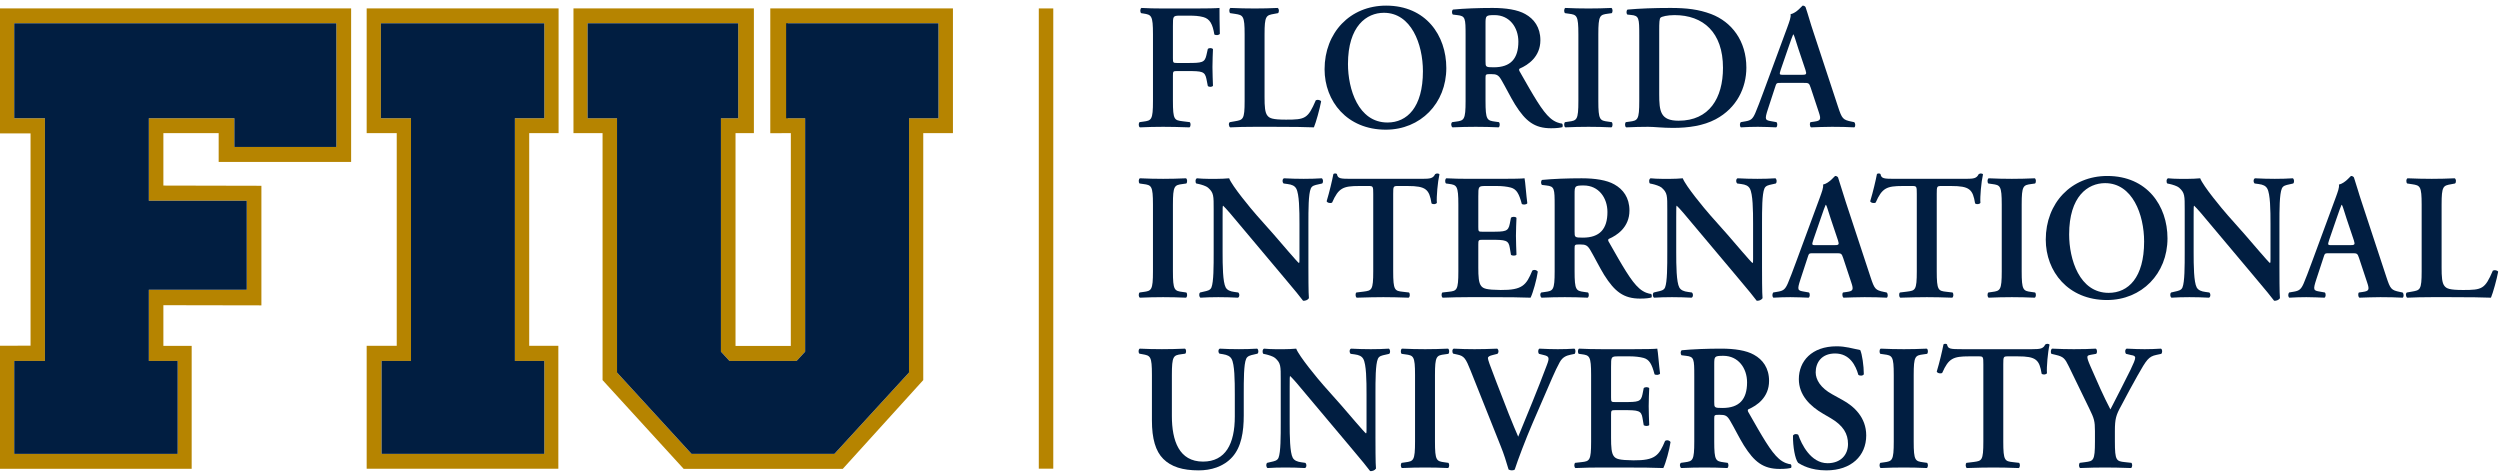
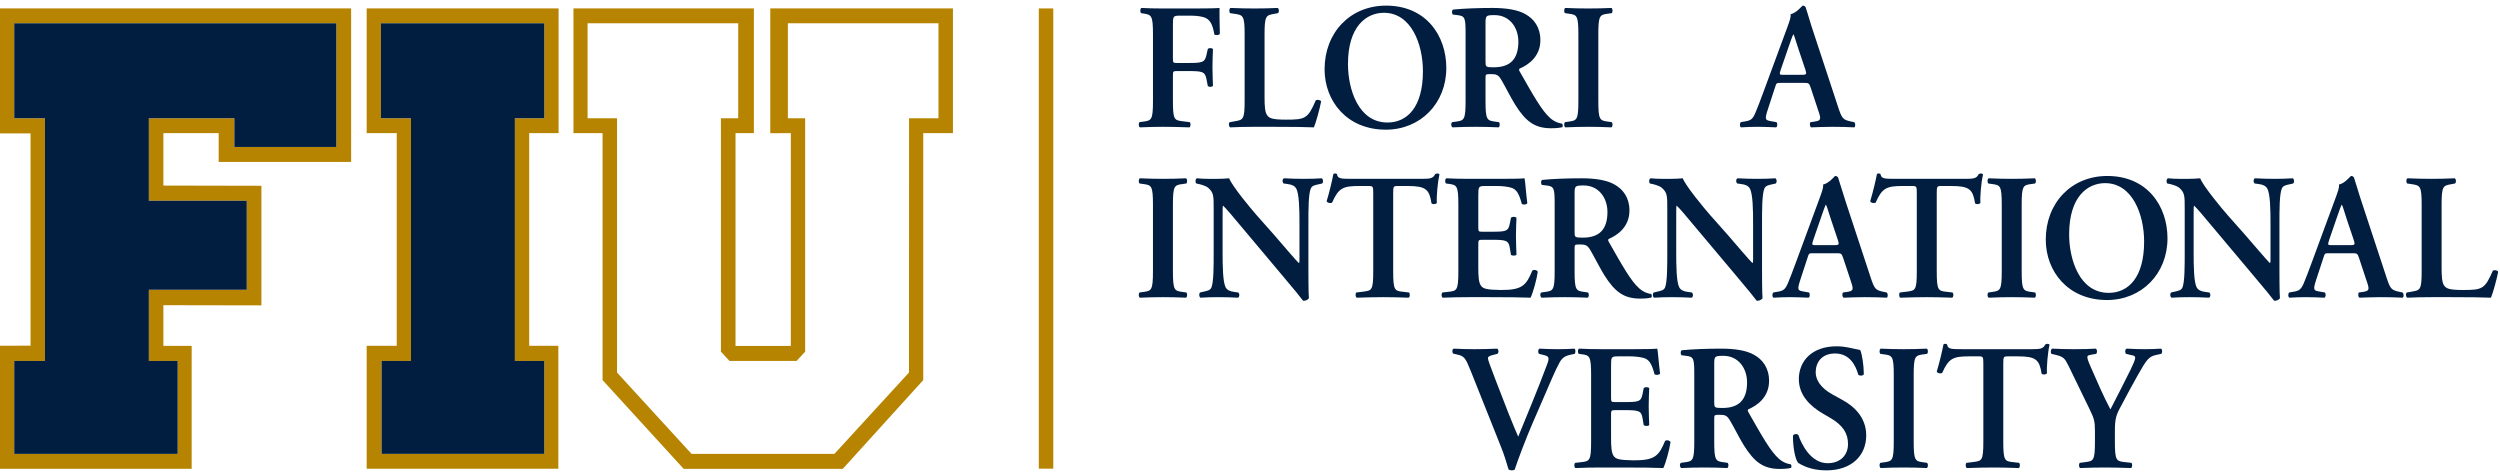
<svg xmlns="http://www.w3.org/2000/svg" width="196px" height="37px" viewBox="0 0 196 37" version="1.1">
  <title>color</title>
  <desc>Created with Sketch.</desc>
  <g id="Pages" stroke="none" stroke-width="1" fill="none" fill-rule="evenodd">
    <g id="Homepage" transform="translate(-1061, -2066)">
      <g id="universities" transform="translate(135, 1854)">
        <g id="schools" transform="translate(0, 116)">
          <g id="logos">
            <g id="fiu" transform="translate(878, 0)">
              <g id="color-4" transform="translate(48, 96)">
                <g id="color">
                  <path d="M60.39,0.66 L60.39,10.443 L62.002,10.438 L61.999,27.121 L57.665,27.121 L57.665,10.44 L59.105,10.44 L59.105,0.66 L44.96,0.66 L44.96,10.438 L47.241,10.438 L47.241,29.799 L53.601,36.76 L66.072,36.76 L72.383,29.799 L72.383,10.438 L74.711,10.438 L74.711,0.66 L60.39,0.66 Z M61.77,1.825 L73.576,1.825 L73.576,9.27 L71.27,9.27 L71.265,29.206 L65.418,35.584 L54.217,35.584 L48.375,29.206 L48.375,9.27 L46.066,9.27 L46.066,1.825 L57.876,1.825 L57.876,9.27 L56.521,9.27 L56.521,27.576 L56.523,27.572 L57.19,28.297 L62.45,28.297 L62.454,28.297 L63.124,27.57 L63.124,9.27 L61.77,9.27 L61.77,1.825 Z M28.747,0.66 L28.747,10.438 L31.104,10.438 L31.104,27.113 L28.747,27.113 L28.747,36.749 L43.774,36.749 L43.774,27.113 L41.49,27.113 L41.49,10.438 L43.793,10.438 L43.793,0.66 L28.747,0.66 Z M29.862,1.825 L42.674,1.825 L42.674,9.27 L40.366,9.27 L40.366,28.297 L42.674,28.297 L42.674,35.584 L29.915,35.584 L29.915,28.297 L32.223,28.297 L32.223,9.27 L29.862,9.27 L29.862,1.825 Z M8.44827586e-05,0.66 L8.44827586e-05,10.461 L2.395,10.458 L2.395,27.099 L8.44827586e-05,27.108 L8.44827586e-05,36.756 L15.027,36.756 L15.027,27.117 L12.809,27.117 L12.809,23.927 L20.494,23.941 L20.494,14.565 L12.809,14.548 L12.809,10.438 L17.144,10.438 L17.144,12.698 L27.528,12.698 L27.528,0.66 L8.44827586e-05,0.66 Z M1.117,1.825 L26.37,1.825 L26.37,11.521 L18.374,11.521 L18.374,9.27 L11.668,9.27 L11.668,15.739 L19.345,15.739 L19.345,22.716 L11.668,22.716 L11.668,28.297 L13.929,28.297 L13.929,35.584 L1.117,35.584 L1.117,28.297 L3.523,28.297 L3.523,9.27 L1.117,9.27 L1.117,1.825 Z" id="Fill-2" fill="#B68400" />
-                   <polygon id="Fill-3" fill="#011E41" points="61.633 9.27 63.124 9.27 63.124 27.57 62.454 28.297 62.45 28.297 57.19 28.297 56.523 27.572 56.521 27.577 56.521 9.27 57.876 9.27 57.876 1.825 46.066 1.825 46.066 9.27 48.375 9.27 48.375 29.206 54.217 35.584 65.418 35.584 71.265 29.206 71.27 9.27 73.576 9.27 73.576 1.825 61.633 1.825" />
                  <polygon id="Fill-4" fill="#011E41" points="42.674 1.825 29.862 1.825 29.862 9.27 32.223 9.27 32.223 28.297 29.915 28.297 29.915 35.583 42.674 35.583 42.674 28.297 40.366 28.297 40.366 9.27 42.674 9.27" />
                  <polygon id="Fill-5" fill="#011E41" points="1.116 9.27 3.523 9.27 3.523 28.297 1.116 28.297 1.116 35.584 13.929 35.584 13.929 28.297 11.668 28.297 11.668 22.716 19.345 22.716 19.345 15.739 11.668 15.739 11.668 9.27 18.374 9.27 18.374 11.521 26.37 11.521 26.37 1.825 1.116 1.825" />
                  <g id="Group-71" transform="translate(81, 0.376)">
                    <path d="M12.708,0.289 C13.571,0.289 14.326,0.275 14.609,0.247 C14.609,0.556 14.609,1.61 14.636,2.271 C14.582,2.384 14.339,2.412 14.205,2.327 C14.071,1.512 13.854,1.105 13.342,0.964 C12.978,0.866 12.641,0.852 12.21,0.852 L11.523,0.852 C10.957,0.852 10.957,0.88 10.957,1.666 L10.957,4.183 C10.957,4.534 10.969,4.562 11.279,4.562 L12.075,4.562 C13.248,4.562 13.45,4.534 13.584,3.944 L13.692,3.466 C13.773,3.368 14.029,3.368 14.097,3.48 C14.084,3.845 14.057,4.366 14.057,4.886 C14.057,5.406 14.084,5.912 14.097,6.347 C14.029,6.46 13.773,6.46 13.692,6.361 L13.584,5.813 C13.463,5.223 13.248,5.195 12.075,5.195 L11.279,5.195 C10.969,5.195 10.957,5.223 10.957,5.574 L10.957,7.542 C10.957,9.032 11.077,9.046 11.712,9.13 L12.277,9.2 C12.372,9.299 12.358,9.552 12.25,9.609 C11.387,9.58 10.781,9.566 10.188,9.566 C9.595,9.566 8.988,9.58 8.368,9.609 C8.26,9.552 8.247,9.299 8.341,9.2 L8.638,9.158 C9.271,9.074 9.393,9.032 9.393,7.542 L9.393,2.313 C9.393,0.823 9.271,0.781 8.638,0.683 L8.463,0.655 C8.368,0.556 8.381,0.303 8.49,0.247 C8.961,0.275 9.568,0.289 10.161,0.289 L12.708,0.289 Z" id="Fill-6" fill="#011E41" />
                    <path d="M18.141,7.247 C18.141,7.95 18.168,8.456 18.371,8.695 C18.533,8.891 18.748,9.004 19.827,9.004 C21.323,9.004 21.539,8.934 22.159,7.486 C22.294,7.415 22.509,7.458 22.577,7.571 C22.469,8.161 22.172,9.229 22.01,9.609 C21.443,9.58 20.285,9.566 18.775,9.566 L17.373,9.566 C16.686,9.566 16.012,9.58 15.446,9.609 C15.337,9.552 15.298,9.271 15.419,9.201 L15.824,9.13 C16.457,9.018 16.579,9.004 16.579,7.542 L16.579,2.313 C16.579,0.851 16.457,0.809 15.824,0.711 L15.446,0.655 C15.352,0.585 15.352,0.303 15.473,0.247 C16.147,0.275 16.753,0.289 17.373,0.289 C17.967,0.289 18.573,0.275 19.166,0.247 C19.287,0.303 19.301,0.585 19.193,0.655 L18.896,0.711 C18.264,0.823 18.141,0.851 18.141,2.313 L18.141,7.247 Z" id="Fill-8" fill="#011E41" />
                    <path d="M24.681,4.646 C24.681,6.586 25.476,9.229 27.781,9.229 C29.317,9.229 30.557,8.034 30.557,5.209 C30.557,3.086 29.641,0.627 27.498,0.627 C26.15,0.627 24.681,1.653 24.681,4.646 M32.391,4.956 C32.391,7.725 30.369,9.791 27.646,9.791 C24.6,9.791 22.847,7.556 22.847,5.054 C22.847,2.187 24.842,0.065 27.673,0.065 C30.787,0.065 32.391,2.398 32.391,4.956" id="Fill-10" fill="#011E41" />
                    <path d="M35.465,4.422 C35.465,4.871 35.465,4.9 36.112,4.9 C37.434,4.9 38.04,4.225 38.04,2.889 C38.04,1.779 37.353,0.809 36.179,0.809 C35.479,0.809 35.465,0.852 35.465,1.498 L35.465,4.422 Z M33.902,2.398 C33.902,1.048 33.889,0.879 33.255,0.809 L32.905,0.767 C32.81,0.669 32.81,0.444 32.918,0.374 C33.767,0.289 34.912,0.247 36.018,0.247 C37.069,0.247 37.986,0.388 38.579,0.725 C39.267,1.105 39.766,1.765 39.766,2.777 C39.766,4.07 38.808,4.717 38.148,4.998 C38.067,5.04 38.094,5.153 38.148,5.237 C39.227,7.135 39.901,8.329 40.533,8.877 C40.912,9.215 41.302,9.299 41.464,9.313 C41.53,9.37 41.53,9.524 41.491,9.594 C41.329,9.636 41.072,9.679 40.601,9.679 C39.307,9.679 38.606,9.13 37.784,7.823 C37.42,7.233 37.042,6.46 36.719,5.912 C36.477,5.49 36.328,5.434 35.884,5.434 C35.479,5.434 35.465,5.448 35.465,5.743 L35.465,7.542 C35.465,9.032 35.587,9.074 36.22,9.159 L36.517,9.2 C36.611,9.299 36.597,9.552 36.49,9.608 C35.897,9.58 35.29,9.566 34.697,9.566 C34.103,9.566 33.497,9.58 32.877,9.608 C32.77,9.552 32.729,9.299 32.851,9.2 L33.147,9.159 C33.781,9.074 33.902,9.032 33.902,7.542 L33.902,2.398 Z" id="Fill-13" fill="#011E41" />
                    <path d="M44.309,7.542 C44.309,9.032 44.43,9.074 45.064,9.158 L45.361,9.201 C45.455,9.299 45.442,9.552 45.334,9.609 C44.74,9.58 44.134,9.566 43.541,9.566 C42.947,9.566 42.314,9.58 41.721,9.609 C41.613,9.552 41.599,9.299 41.695,9.201 L41.991,9.158 C42.624,9.074 42.745,9.032 42.745,7.542 L42.745,2.313 C42.745,0.824 42.624,0.781 41.991,0.697 L41.695,0.655 C41.599,0.556 41.613,0.303 41.721,0.247 C42.314,0.275 42.92,0.289 43.541,0.289 C44.134,0.289 44.74,0.275 45.334,0.247 C45.442,0.303 45.455,0.556 45.361,0.655 L45.064,0.697 C44.43,0.781 44.309,0.824 44.309,2.313 L44.309,7.542 Z" id="Fill-15" fill="#011E41" />
-                     <path d="M49.082,6.994 C49.082,8.357 49.176,9.088 50.604,9.088 C53.004,9.088 54.082,7.317 54.082,4.942 C54.082,2.159 52.533,0.809 50.281,0.809 C49.715,0.809 49.284,0.922 49.19,1.006 C49.095,1.09 49.082,1.385 49.082,2.046 L49.082,6.994 Z M47.518,2.398 C47.518,1.048 47.504,0.852 46.871,0.796 L46.588,0.767 C46.493,0.697 46.493,0.444 46.602,0.374 C47.572,0.289 48.65,0.247 49.97,0.247 C51.252,0.247 52.168,0.36 53.152,0.725 C54.77,1.343 55.915,2.833 55.915,4.928 C55.915,6.488 55.175,8.09 53.503,8.976 C52.545,9.482 51.387,9.651 50.16,9.651 C49.337,9.651 48.703,9.566 48.206,9.566 C47.693,9.566 47.086,9.581 46.493,9.609 C46.385,9.552 46.372,9.299 46.466,9.2 L46.763,9.159 C47.396,9.074 47.518,9.032 47.518,7.542 L47.518,2.398 Z" id="Fill-17" fill="#011E41" />
                    <path d="M60.23,5.49 C60.608,5.49 60.661,5.462 60.554,5.124 L59.988,3.438 C59.745,2.693 59.677,2.426 59.611,2.327 L59.583,2.327 C59.53,2.426 59.409,2.777 59.179,3.438 L58.613,5.082 C58.478,5.49 58.505,5.49 58.829,5.49 L60.23,5.49 Z M58.613,6.123 C58.263,6.123 58.276,6.123 58.154,6.502 L57.602,8.188 C57.333,9.018 57.387,9.046 57.885,9.131 L58.276,9.201 C58.371,9.299 58.356,9.552 58.25,9.609 C57.818,9.58 57.373,9.58 56.82,9.566 C56.375,9.566 55.957,9.58 55.486,9.609 C55.391,9.538 55.378,9.327 55.472,9.201 L55.876,9.131 C56.268,9.06 56.416,8.948 56.617,8.484 C56.78,8.118 56.995,7.528 57.278,6.769 L59.126,1.765 C59.287,1.315 59.422,0.978 59.381,0.739 C59.853,0.641 60.298,0.065 60.325,0.065 C60.433,0.065 60.5,0.107 60.554,0.177 C60.77,0.809 60.944,1.47 61.16,2.102 L63.101,7.992 C63.411,8.934 63.479,9.018 64.166,9.159 L64.369,9.201 C64.477,9.299 64.477,9.538 64.382,9.609 C63.83,9.58 63.331,9.566 62.63,9.566 C62.05,9.566 61.457,9.594 60.985,9.609 C60.878,9.538 60.864,9.285 60.944,9.201 L61.242,9.159 C61.727,9.088 61.794,9.004 61.592,8.413 L60.959,6.502 C60.837,6.123 60.783,6.123 60.406,6.123 L58.613,6.123 Z" id="Fill-19" fill="#011E41" />
                    <path d="M10.957,20.897 C10.957,22.388 11.077,22.429 11.712,22.513 L12.008,22.555 C12.102,22.654 12.089,22.907 11.981,22.963 C11.388,22.936 10.781,22.921 10.188,22.921 C9.595,22.921 8.961,22.936 8.369,22.963 C8.26,22.907 8.247,22.654 8.341,22.555 L8.638,22.513 C9.271,22.429 9.392,22.388 9.392,20.897 L9.392,15.668 C9.392,14.178 9.271,14.136 8.638,14.052 L8.341,14.01 C8.247,13.912 8.26,13.658 8.369,13.602 C8.961,13.63 9.567,13.645 10.188,13.645 C10.781,13.645 11.388,13.63 11.981,13.602 C12.089,13.658 12.102,13.912 12.008,14.01 L11.712,14.052 C11.077,14.136 10.957,14.178 10.957,15.668 L10.957,20.897 Z" id="Fill-22" fill="#011E41" />
                    <path d="M21.579,20.532 C21.579,20.953 21.579,22.683 21.619,23.005 C21.512,23.16 21.323,23.216 21.161,23.202 C20.945,22.907 20.554,22.429 19.583,21.277 L16.43,17.524 C15.567,16.484 15.122,15.963 14.893,15.753 C14.852,15.753 14.852,15.907 14.852,16.652 L14.852,19.393 C14.852,20.448 14.866,21.74 15.095,22.162 C15.216,22.373 15.445,22.472 15.782,22.513 L16.079,22.555 C16.201,22.654 16.186,22.921 16.052,22.963 C15.553,22.936 15.027,22.921 14.515,22.921 C13.949,22.921 13.585,22.936 13.114,22.963 C13.006,22.893 12.979,22.654 13.087,22.555 L13.383,22.486 C13.64,22.429 13.881,22.388 13.976,22.162 C14.152,21.727 14.152,20.504 14.152,19.393 L14.152,16.062 C14.152,14.966 14.165,14.741 13.706,14.333 C13.559,14.207 13.181,14.094 12.992,14.052 L12.79,14.01 C12.696,13.925 12.709,13.645 12.843,13.602 C13.356,13.659 14.098,13.645 14.434,13.645 C14.718,13.645 15.041,13.63 15.365,13.602 C15.594,14.207 17.064,15.978 17.535,16.512 L18.882,18.03 C19.448,18.677 20.702,20.166 20.838,20.25 C20.878,20.209 20.878,20.138 20.878,19.913 L20.878,17.173 C20.878,16.118 20.864,14.825 20.621,14.403 C20.5,14.192 20.285,14.094 19.948,14.052 L19.637,14.01 C19.516,13.911 19.529,13.645 19.665,13.602 C20.191,13.63 20.689,13.645 21.215,13.645 C21.794,13.645 22.145,13.63 22.629,13.602 C22.738,13.672 22.765,13.911 22.657,14.01 L22.347,14.08 C22.091,14.136 21.862,14.178 21.767,14.403 C21.579,14.839 21.579,16.062 21.579,17.173 L21.579,20.532 Z" id="Fill-24" fill="#011E41" />
                    <path d="M26.662,14.825 C26.662,14.235 26.648,14.207 26.298,14.207 L25.543,14.207 C24.303,14.207 23.939,14.361 23.441,15.5 C23.345,15.584 23.063,15.542 23.009,15.402 C23.238,14.642 23.441,13.771 23.535,13.279 C23.562,13.237 23.615,13.222 23.683,13.222 C23.737,13.222 23.791,13.237 23.818,13.279 C23.885,13.63 24.074,13.644 24.991,13.644 L30.49,13.644 C31.15,13.644 31.353,13.602 31.514,13.279 C31.569,13.251 31.622,13.222 31.676,13.222 C31.757,13.222 31.825,13.251 31.852,13.293 C31.717,13.869 31.609,15.078 31.65,15.528 C31.581,15.641 31.353,15.668 31.231,15.57 C31.056,14.474 30.8,14.207 29.358,14.207 L28.589,14.207 C28.238,14.207 28.226,14.235 28.226,14.825 L28.226,20.897 C28.226,22.387 28.347,22.429 28.98,22.499 L29.466,22.555 C29.559,22.654 29.547,22.907 29.438,22.963 C28.657,22.936 28.051,22.921 27.457,22.921 C26.865,22.921 26.231,22.936 25.368,22.963 C25.26,22.907 25.246,22.626 25.341,22.555 L25.907,22.486 C26.541,22.401 26.662,22.387 26.662,20.897 L26.662,14.825 Z" id="Fill-26" fill="#011E41" />
                    <path d="M33.335,15.668 C33.335,14.179 33.214,14.122 32.581,14.038 L32.365,14.009 C32.27,13.911 32.284,13.658 32.392,13.602 C32.904,13.63 33.538,13.644 34.131,13.644 L36.706,13.644 C37.568,13.644 38.35,13.63 38.525,13.602 C38.579,13.841 38.659,14.952 38.741,15.556 C38.687,15.668 38.417,15.697 38.309,15.612 C38.094,14.797 37.892,14.46 37.46,14.333 C37.15,14.249 36.746,14.207 36.382,14.207 L35.479,14.207 C34.899,14.207 34.899,14.235 34.899,15.036 L34.899,17.411 C34.899,17.777 34.912,17.791 35.223,17.791 L35.87,17.791 C37.042,17.791 37.244,17.777 37.366,17.173 L37.46,16.695 C37.568,16.596 37.824,16.596 37.892,16.708 C37.879,17.088 37.85,17.594 37.85,18.114 C37.85,18.649 37.879,19.14 37.892,19.59 C37.824,19.688 37.568,19.688 37.46,19.604 L37.366,19.041 C37.271,18.451 37.042,18.423 35.87,18.423 L35.223,18.423 C34.912,18.423 34.899,18.451 34.899,18.803 L34.899,20.588 C34.899,21.304 34.926,21.811 35.129,22.05 C35.291,22.246 35.519,22.345 36.651,22.359 C38.364,22.373 38.659,21.979 39.132,20.841 C39.253,20.743 39.483,20.785 39.563,20.925 C39.483,21.515 39.186,22.584 38.997,22.963 C38.404,22.936 37.244,22.921 35.667,22.921 L34.131,22.921 C33.538,22.921 32.715,22.936 32.109,22.963 C32.001,22.907 31.988,22.654 32.082,22.555 L32.581,22.499 C33.214,22.429 33.335,22.387 33.335,20.897 L33.335,15.668 Z" id="Fill-28" fill="#011E41" />
                    <path d="M42.448,17.777 C42.448,18.227 42.448,18.255 43.096,18.255 C44.417,18.255 45.023,17.58 45.023,16.244 C45.023,15.134 44.336,14.165 43.164,14.165 C42.462,14.165 42.448,14.207 42.448,14.853 L42.448,17.777 Z M40.885,15.752 C40.885,14.403 40.872,14.235 40.238,14.165 L39.888,14.122 C39.794,14.024 39.794,13.799 39.901,13.729 C40.75,13.644 41.896,13.602 43.002,13.602 C44.053,13.602 44.969,13.743 45.562,14.08 C46.25,14.46 46.749,15.12 46.749,16.132 C46.749,17.425 45.791,18.072 45.132,18.353 C45.05,18.395 45.077,18.508 45.132,18.592 C46.21,20.49 46.884,21.685 47.517,22.233 C47.895,22.57 48.285,22.654 48.447,22.668 C48.515,22.725 48.515,22.879 48.474,22.949 C48.312,22.991 48.056,23.034 47.585,23.034 C46.291,23.034 45.59,22.486 44.767,21.179 C44.404,20.588 44.025,19.815 43.702,19.267 C43.46,18.845 43.311,18.789 42.867,18.789 C42.462,18.789 42.448,18.803 42.448,19.098 L42.448,20.897 C42.448,22.387 42.57,22.429 43.204,22.513 L43.5,22.555 C43.594,22.654 43.581,22.907 43.473,22.963 C42.88,22.935 42.274,22.921 41.68,22.921 C41.088,22.921 40.481,22.935 39.861,22.963 C39.753,22.907 39.712,22.654 39.834,22.555 L40.13,22.513 C40.764,22.429 40.885,22.387 40.885,20.897 L40.885,15.752 Z" id="Fill-30" fill="#011E41" />
                    <path d="M57.143,20.532 C57.143,20.953 57.143,22.683 57.184,23.005 C57.075,23.16 56.887,23.216 56.725,23.202 C56.509,22.907 56.118,22.429 55.148,21.277 L51.993,17.524 C51.131,16.484 50.686,15.963 50.457,15.753 C50.416,15.753 50.416,15.907 50.416,16.652 L50.416,19.393 C50.416,20.448 50.43,21.74 50.658,22.162 C50.78,22.373 51.009,22.472 51.347,22.513 L51.643,22.555 C51.765,22.654 51.751,22.921 51.616,22.963 C51.118,22.936 50.591,22.921 50.08,22.921 C49.513,22.921 49.149,22.936 48.677,22.963 C48.57,22.893 48.543,22.654 48.651,22.555 L48.947,22.486 C49.203,22.429 49.446,22.388 49.54,22.162 C49.715,21.727 49.715,20.504 49.715,19.393 L49.715,16.062 C49.715,14.966 49.729,14.741 49.271,14.333 C49.122,14.207 48.745,14.094 48.556,14.052 L48.354,14.01 C48.26,13.925 48.273,13.645 48.408,13.602 C48.921,13.659 49.662,13.645 49.998,13.645 C50.282,13.645 50.605,13.63 50.929,13.602 C51.158,14.207 52.627,15.978 53.099,16.512 L54.447,18.03 C55.013,18.677 56.267,20.166 56.401,20.25 C56.442,20.209 56.442,20.138 56.442,19.913 L56.442,17.173 C56.442,16.118 56.428,14.825 56.185,14.403 C56.065,14.192 55.849,14.094 55.512,14.052 L55.202,14.01 C55.08,13.911 55.094,13.645 55.228,13.602 C55.754,13.63 56.253,13.645 56.778,13.645 C57.358,13.645 57.709,13.63 58.194,13.602 C58.302,13.672 58.329,13.911 58.221,14.01 L57.911,14.08 C57.655,14.136 57.426,14.178 57.331,14.403 C57.143,14.839 57.143,16.062 57.143,17.173 L57.143,20.532 Z" id="Fill-32" fill="#011E41" />
                    <path d="M62.779,18.845 C63.157,18.845 63.21,18.817 63.102,18.479 L62.536,16.793 C62.294,16.048 62.225,15.781 62.158,15.683 L62.132,15.683 C62.078,15.781 61.956,16.132 61.728,16.793 L61.161,18.438 C61.027,18.845 61.053,18.845 61.377,18.845 L62.779,18.845 Z M61.161,19.478 C60.811,19.478 60.824,19.478 60.703,19.857 L60.15,21.544 C59.881,22.373 59.935,22.401 60.433,22.486 L60.824,22.555 C60.918,22.654 60.904,22.907 60.797,22.963 C60.365,22.935 59.92,22.935 59.368,22.921 C58.923,22.921 58.506,22.935 58.034,22.963 C57.94,22.893 57.926,22.683 58.019,22.555 L58.425,22.486 C58.815,22.415 58.964,22.303 59.166,21.84 C59.328,21.474 59.544,20.883 59.827,20.124 L61.673,15.12 C61.835,14.67 61.969,14.333 61.929,14.094 C62.4,13.996 62.846,13.419 62.873,13.419 C62.981,13.419 63.049,13.462 63.102,13.532 C63.317,14.165 63.493,14.825 63.708,15.457 L65.649,21.347 C65.96,22.288 66.026,22.373 66.715,22.513 L66.916,22.555 C67.025,22.654 67.025,22.893 66.93,22.963 C66.378,22.935 65.878,22.921 65.178,22.921 C64.599,22.921 64.005,22.949 63.534,22.963 C63.425,22.893 63.412,22.64 63.493,22.555 L63.79,22.513 C64.274,22.443 64.342,22.359 64.14,21.769 L63.507,19.857 C63.385,19.478 63.332,19.478 62.954,19.478 L61.161,19.478 Z" id="Fill-34" fill="#011E41" />
                    <path d="M69.277,14.825 C69.277,14.235 69.264,14.207 68.914,14.207 L68.158,14.207 C66.919,14.207 66.554,14.361 66.056,15.5 C65.96,15.584 65.677,15.542 65.624,15.402 C65.853,14.642 66.056,13.771 66.15,13.279 C66.177,13.237 66.231,13.222 66.298,13.222 C66.352,13.222 66.406,13.237 66.433,13.279 C66.501,13.63 66.689,13.644 67.606,13.644 L73.105,13.644 C73.766,13.644 73.967,13.602 74.129,13.279 C74.184,13.251 74.237,13.222 74.291,13.222 C74.372,13.222 74.44,13.251 74.467,13.293 C74.332,13.869 74.224,15.078 74.265,15.528 C74.196,15.641 73.967,15.668 73.847,15.57 C73.671,14.474 73.416,14.207 71.973,14.207 L71.204,14.207 C70.854,14.207 70.841,14.235 70.841,14.825 L70.841,20.897 C70.841,22.387 70.962,22.429 71.596,22.499 L72.081,22.555 C72.176,22.654 72.162,22.907 72.054,22.963 C71.273,22.936 70.666,22.921 70.073,22.921 C69.479,22.921 68.845,22.936 67.983,22.963 C67.876,22.907 67.861,22.626 67.957,22.555 L68.523,22.486 C69.156,22.401 69.277,22.387 69.277,20.897 L69.277,14.825 Z" id="Fill-36" fill="#011E41" />
                    <path d="M77.5,20.897 C77.5,22.388 77.622,22.429 78.255,22.513 L78.551,22.555 C78.646,22.654 78.633,22.907 78.525,22.963 C77.932,22.936 77.326,22.921 76.732,22.921 C76.139,22.921 75.505,22.936 74.912,22.963 C74.804,22.907 74.791,22.654 74.885,22.555 L75.182,22.513 C75.816,22.429 75.937,22.388 75.937,20.897 L75.937,15.668 C75.937,14.178 75.816,14.136 75.182,14.052 L74.885,14.01 C74.791,13.912 74.804,13.658 74.912,13.602 C75.505,13.63 76.112,13.645 76.732,13.645 C77.326,13.645 77.932,13.63 78.525,13.602 C78.633,13.658 78.646,13.912 78.551,14.01 L78.255,14.052 C77.622,14.136 77.5,14.178 77.5,15.668 L77.5,20.897 Z" id="Fill-38" fill="#011E41" />
                    <path d="M81.221,18.001 C81.221,19.941 82.017,22.584 84.321,22.584 C85.858,22.584 87.099,21.39 87.099,18.564 C87.099,16.441 86.181,13.982 84.038,13.982 C82.691,13.982 81.221,15.008 81.221,18.001 M88.931,18.311 C88.931,21.08 86.909,23.146 84.187,23.146 C81.141,23.146 79.388,20.911 79.388,18.409 C79.388,15.542 81.383,13.42 84.214,13.42 C87.327,13.42 88.931,15.753 88.931,18.311" id="Fill-40" fill="#011E41" />
                    <path d="M97.708,20.532 C97.708,20.953 97.708,22.683 97.748,23.005 C97.64,23.16 97.452,23.216 97.291,23.202 C97.074,22.907 96.683,22.429 95.712,21.277 L92.559,17.524 C91.697,16.484 91.251,15.963 91.022,15.753 C90.981,15.753 90.981,15.907 90.981,16.652 L90.981,19.393 C90.981,20.448 90.995,21.74 91.223,22.162 C91.345,22.373 91.575,22.472 91.912,22.513 L92.208,22.555 C92.33,22.654 92.316,22.921 92.181,22.963 C91.682,22.936 91.157,22.921 90.645,22.921 C90.078,22.921 89.715,22.936 89.243,22.963 C89.135,22.893 89.109,22.654 89.216,22.555 L89.513,22.486 C89.769,22.429 90.011,22.388 90.105,22.162 C90.281,21.727 90.281,20.504 90.281,19.393 L90.281,16.062 C90.281,14.966 90.294,14.741 89.836,14.333 C89.688,14.207 89.31,14.094 89.121,14.052 L88.918,14.01 C88.825,13.925 88.838,13.645 88.973,13.602 C89.486,13.659 90.226,13.645 90.564,13.645 C90.847,13.645 91.17,13.63 91.494,13.602 C91.723,14.207 93.193,15.978 93.665,16.512 L95.012,18.03 C95.578,18.677 96.832,20.166 96.967,20.25 C97.007,20.209 97.007,20.138 97.007,19.913 L97.007,17.173 C97.007,16.118 96.994,14.825 96.75,14.403 C96.629,14.192 96.414,14.094 96.077,14.052 L95.766,14.01 C95.645,13.911 95.659,13.645 95.794,13.602 C96.319,13.63 96.819,13.645 97.344,13.645 C97.924,13.645 98.274,13.63 98.76,13.602 C98.868,13.672 98.894,13.911 98.786,14.01 L98.476,14.08 C98.22,14.136 97.991,14.178 97.897,14.403 C97.708,14.839 97.708,16.062 97.708,17.173 L97.708,20.532 Z" id="Fill-42" fill="#011E41" />
                    <path d="M103.222,18.845 C103.6,18.845 103.654,18.817 103.547,18.479 L102.98,16.793 C102.738,16.048 102.67,15.781 102.603,15.683 L102.576,15.683 C102.522,15.781 102.401,16.132 102.171,16.793 L101.605,18.438 C101.471,18.845 101.497,18.845 101.822,18.845 L103.222,18.845 Z M101.605,19.478 C101.255,19.478 101.268,19.478 101.147,19.857 L100.593,21.544 C100.325,22.373 100.379,22.401 100.878,22.486 L101.268,22.555 C101.363,22.654 101.349,22.907 101.242,22.963 C100.81,22.935 100.365,22.935 99.813,22.921 C99.368,22.921 98.95,22.935 98.479,22.963 C98.384,22.893 98.37,22.683 98.464,22.555 L98.868,22.486 C99.26,22.415 99.408,22.303 99.61,21.84 C99.772,21.474 99.987,20.883 100.271,20.124 L102.117,15.12 C102.28,14.67 102.414,14.333 102.373,14.094 C102.845,13.996 103.29,13.419 103.317,13.419 C103.425,13.419 103.492,13.462 103.547,13.532 C103.761,14.165 103.937,14.825 104.153,15.457 L106.093,21.347 C106.404,22.288 106.471,22.373 107.158,22.513 L107.361,22.555 C107.469,22.654 107.469,22.893 107.375,22.963 C106.822,22.935 106.323,22.921 105.622,22.921 C105.043,22.921 104.449,22.949 103.977,22.963 C103.87,22.893 103.856,22.64 103.937,22.555 L104.234,22.513 C104.719,22.443 104.787,22.359 104.584,21.769 L103.95,19.857 C103.829,19.478 103.776,19.478 103.398,19.478 L101.605,19.478 Z" id="Fill-44" fill="#011E41" />
                    <path d="M110.422,20.602 C110.422,21.304 110.448,21.811 110.651,22.05 C110.813,22.246 111.029,22.359 112.107,22.359 C113.604,22.359 113.819,22.288 114.439,20.841 C114.574,20.771 114.789,20.813 114.857,20.925 C114.749,21.515 114.452,22.584 114.291,22.963 C113.724,22.936 112.565,22.921 111.056,22.921 L109.654,22.921 C108.966,22.921 108.292,22.936 107.726,22.963 C107.618,22.907 107.578,22.626 107.699,22.555 L108.103,22.485 C108.737,22.373 108.858,22.359 108.858,20.897 L108.858,15.668 C108.858,14.207 108.737,14.164 108.103,14.066 L107.726,14.01 C107.631,13.94 107.631,13.658 107.753,13.602 C108.426,13.63 109.034,13.645 109.654,13.645 C110.247,13.645 110.853,13.63 111.446,13.602 C111.568,13.658 111.581,13.94 111.473,14.01 L111.177,14.066 C110.544,14.178 110.422,14.207 110.422,15.668 L110.422,20.602 Z" id="Fill-46" fill="#011E41" />
-                     <path d="M9.311,29.024 C9.311,27.533 9.191,27.506 8.557,27.393 L8.328,27.351 C8.233,27.253 8.247,27.014 8.355,26.958 C8.894,26.985 9.501,26.999 10.094,26.999 C10.7,26.999 11.306,26.985 11.9,26.958 C12.008,27.014 12.021,27.253 11.927,27.351 L11.63,27.393 C10.996,27.477 10.875,27.533 10.875,29.024 L10.875,32.242 C10.875,34.181 11.441,35.813 13.315,35.813 C15.081,35.813 15.809,34.421 15.809,32.284 L15.809,30.528 C15.809,29.474 15.795,28.165 15.553,27.758 C15.432,27.547 15.216,27.45 14.879,27.393 L14.609,27.351 C14.488,27.253 14.501,26.999 14.636,26.958 C15.095,26.985 15.607,26.999 16.133,26.999 C16.698,26.999 17.063,26.985 17.562,26.958 C17.669,27.027 17.696,27.253 17.588,27.351 L17.292,27.421 C17.036,27.477 16.793,27.533 16.698,27.758 C16.51,28.18 16.51,29.418 16.51,30.528 L16.51,32.2 C16.51,33.479 16.321,34.66 15.62,35.447 C14.919,36.234 13.908,36.501 12.978,36.501 C11.712,36.501 10.822,36.22 10.201,35.602 C9.595,34.998 9.311,34.013 9.311,32.594 L9.311,29.024 Z" id="Fill-49" fill="#011E41" />
-                     <path d="M26.836,33.886 C26.836,34.309 26.836,36.037 26.877,36.361 C26.769,36.516 26.58,36.572 26.418,36.557 C26.203,36.263 25.812,35.784 24.841,34.631 L21.687,30.879 C20.825,29.839 20.38,29.319 20.15,29.107 C20.111,29.107 20.111,29.262 20.111,30.007 L20.111,32.748 C20.111,33.804 20.123,35.095 20.353,35.517 C20.474,35.728 20.703,35.826 21.04,35.869 L21.336,35.911 C21.458,36.009 21.445,36.276 21.31,36.318 C20.811,36.29 20.286,36.276 19.773,36.276 C19.207,36.276 18.843,36.29 18.371,36.318 C18.264,36.248 18.236,36.009 18.344,35.911 L18.641,35.841 C18.897,35.784 19.14,35.743 19.234,35.517 C19.41,35.082 19.41,33.859 19.41,32.748 L19.41,29.417 C19.41,28.32 19.423,28.096 18.965,27.688 C18.816,27.562 18.438,27.45 18.25,27.407 L18.048,27.365 C17.953,27.28 17.967,27 18.102,26.958 C18.614,27.013 19.355,27 19.693,27 C19.976,27 20.298,26.985 20.622,26.958 C20.852,27.562 22.32,29.333 22.793,29.867 L24.141,31.384 C24.707,32.032 25.96,33.521 26.095,33.606 C26.136,33.563 26.136,33.493 26.136,33.268 L26.136,30.528 C26.136,29.473 26.122,28.18 25.879,27.758 C25.758,27.547 25.542,27.45 25.205,27.407 L24.895,27.365 C24.774,27.266 24.787,27 24.922,26.958 C25.448,26.985 25.947,27 26.473,27 C27.052,27 27.402,26.985 27.888,26.958 C27.996,27.027 28.023,27.266 27.915,27.365 L27.604,27.436 C27.349,27.492 27.119,27.533 27.025,27.758 C26.836,28.194 26.836,29.417 26.836,30.528 L26.836,33.886 Z" id="Fill-51" fill="#011E41" />
-                     <path d="M31.502,34.252 C31.502,35.743 31.623,35.784 32.257,35.869 L32.553,35.911 C32.648,36.009 32.634,36.262 32.527,36.318 C31.933,36.29 31.327,36.276 30.733,36.276 C30.14,36.276 29.506,36.29 28.914,36.318 C28.806,36.262 28.793,36.009 28.887,35.911 L29.184,35.869 C29.817,35.784 29.939,35.743 29.939,34.252 L29.939,29.024 C29.939,27.533 29.817,27.492 29.184,27.407 L28.887,27.365 C28.793,27.266 28.806,27.013 28.914,26.957 C29.506,26.985 30.113,27 30.733,27 C31.327,27 31.933,26.985 32.527,26.957 C32.634,27.013 32.648,27.266 32.553,27.365 L32.257,27.407 C31.623,27.492 31.502,27.533 31.502,29.024 L31.502,34.252 Z" id="Fill-53" fill="#011E41" />
                    <path d="M39.159,32.79 C38.606,34.069 37.986,35.714 37.757,36.431 C37.73,36.473 37.622,36.501 37.528,36.501 C37.434,36.501 37.338,36.473 37.272,36.431 C37.109,35.868 36.894,35.179 36.651,34.589 L34.292,28.672 C33.915,27.73 33.794,27.533 33.255,27.421 L32.931,27.35 C32.837,27.253 32.837,27 32.972,26.958 C33.497,26.985 34.077,27 34.602,27 C35.209,27 35.667,26.985 36.382,26.958 C36.503,27.042 36.517,27.266 36.396,27.365 L36.059,27.45 C35.762,27.52 35.654,27.59 35.654,27.702 C35.654,27.829 35.762,28.138 36.314,29.572 L37.285,32.074 C37.528,32.706 37.892,33.535 38.027,33.859 C38.754,32.087 39.563,30.147 40.277,28.236 C40.493,27.674 40.453,27.561 40.048,27.463 L39.657,27.365 C39.563,27.253 39.576,27.027 39.685,26.958 C40.237,26.985 40.695,27 41.127,27 C41.612,27 42.057,26.985 42.434,26.958 C42.543,27.027 42.529,27.253 42.461,27.365 L42.124,27.436 C41.815,27.505 41.518,27.604 41.288,28.011 C40.911,28.686 40.534,29.628 39.914,31.047 L39.159,32.79 Z" id="Fill-55" fill="#011E41" />
                    <path d="M43.743,29.024 C43.743,27.533 43.622,27.477 42.988,27.393 L42.773,27.365 C42.678,27.266 42.692,27.014 42.8,26.958 C43.312,26.985 43.945,26.999 44.539,26.999 L47.113,26.999 C47.975,26.999 48.757,26.985 48.932,26.958 C48.987,27.197 49.067,28.306 49.148,28.911 C49.095,29.024 48.825,29.051 48.716,28.967 C48.502,28.152 48.299,27.814 47.868,27.688 C47.558,27.603 47.153,27.562 46.79,27.562 L45.886,27.562 C45.307,27.562 45.307,27.59 45.307,28.391 L45.307,30.766 C45.307,31.132 45.32,31.146 45.631,31.146 L46.277,31.146 C47.449,31.146 47.652,31.132 47.773,30.528 L47.868,30.05 C47.975,29.951 48.232,29.951 48.299,30.064 C48.285,30.444 48.258,30.949 48.258,31.469 C48.258,32.003 48.285,32.495 48.299,32.945 C48.232,33.043 47.975,33.043 47.868,32.96 L47.773,32.397 C47.678,31.806 47.449,31.779 46.277,31.779 L45.631,31.779 C45.32,31.779 45.307,31.806 45.307,32.158 L45.307,33.943 C45.307,34.66 45.334,35.165 45.536,35.405 C45.697,35.602 45.927,35.7 47.06,35.714 C48.77,35.728 49.067,35.334 49.54,34.196 C49.661,34.098 49.889,34.14 49.97,34.281 C49.889,34.87 49.593,35.939 49.404,36.319 C48.811,36.29 47.652,36.276 46.075,36.276 L44.539,36.276 C43.945,36.276 43.122,36.29 42.516,36.319 C42.409,36.263 42.396,36.009 42.49,35.911 L42.988,35.855 C43.622,35.784 43.743,35.743 43.743,34.252 L43.743,29.024 Z" id="Fill-57" fill="#011E41" />
                    <path d="M53.396,31.132 C53.396,31.581 53.396,31.609 54.042,31.609 C55.363,31.609 55.97,30.936 55.97,29.6 C55.97,28.49 55.283,27.52 54.11,27.52 C53.409,27.52 53.396,27.562 53.396,28.208 L53.396,31.132 Z M51.831,29.107 C51.831,27.758 51.819,27.59 51.186,27.52 L50.834,27.477 C50.74,27.379 50.74,27.155 50.848,27.084 C51.697,27 52.842,26.957 53.949,26.957 C55,26.957 55.916,27.098 56.509,27.436 C57.197,27.814 57.695,28.475 57.695,29.487 C57.695,30.781 56.739,31.427 56.078,31.708 C55.997,31.75 56.024,31.863 56.078,31.948 C57.156,33.844 57.83,35.039 58.464,35.587 C58.841,35.925 59.231,36.009 59.394,36.023 C59.461,36.079 59.461,36.234 59.421,36.305 C59.259,36.347 59.003,36.388 58.531,36.388 C57.237,36.388 56.537,35.841 55.714,34.533 C55.35,33.943 54.973,33.171 54.649,32.622 C54.407,32.2 54.258,32.144 53.813,32.144 C53.409,32.144 53.396,32.158 53.396,32.453 L53.396,34.252 C53.396,35.743 53.517,35.784 54.151,35.869 L54.447,35.911 C54.541,36.009 54.528,36.262 54.42,36.318 C53.827,36.29 53.22,36.276 52.628,36.276 C52.034,36.276 51.427,36.29 50.808,36.318 C50.699,36.262 50.659,36.009 50.781,35.911 L51.077,35.869 C51.71,35.784 51.831,35.743 51.831,34.252 L51.831,29.107 Z" id="Fill-59" fill="#011E41" />
                    <path d="M59.974,35.911 C59.732,35.616 59.557,34.646 59.57,33.774 C59.652,33.633 59.88,33.62 59.988,33.718 C60.23,34.435 60.959,35.939 62.28,35.939 C63.304,35.939 63.884,35.293 63.884,34.435 C63.884,33.633 63.52,32.987 62.509,32.397 L61.929,32.059 C60.918,31.469 60.029,30.612 60.029,29.347 C60.029,27.955 61.026,26.774 62.993,26.774 C63.695,26.774 64.207,26.943 64.841,27.069 C64.989,27.379 65.124,28.306 65.124,28.967 C65.056,29.094 64.814,29.108 64.693,29.009 C64.49,28.279 64.019,27.337 62.873,27.337 C61.795,27.337 61.35,28.068 61.35,28.812 C61.35,29.403 61.741,30.035 62.63,30.528 L63.466,30.991 C64.342,31.469 65.312,32.341 65.312,33.761 C65.312,35.363 64.14,36.501 62.185,36.501 C60.946,36.501 60.244,36.079 59.974,35.911" id="Fill-61" fill="#011E41" />
                    <path d="M69.034,34.252 C69.034,35.743 69.155,35.784 69.789,35.869 L70.085,35.911 C70.18,36.009 70.167,36.262 70.059,36.318 C69.465,36.29 68.859,36.276 68.266,36.276 C67.673,36.276 67.039,36.29 66.446,36.318 C66.339,36.262 66.325,36.009 66.42,35.911 L66.716,35.869 C67.349,35.784 67.471,35.743 67.471,34.252 L67.471,29.024 C67.471,27.533 67.349,27.492 66.716,27.407 L66.42,27.365 C66.325,27.266 66.339,27.013 66.446,26.957 C67.039,26.985 67.646,27 68.266,27 C68.859,27 69.465,26.985 70.059,26.957 C70.167,27.013 70.18,27.266 70.085,27.365 L69.789,27.407 C69.155,27.492 69.034,27.533 69.034,29.024 L69.034,34.252 Z" id="Fill-63" fill="#011E41" />
                    <path d="M74.494,28.18 C74.494,27.59 74.481,27.562 74.13,27.562 L73.375,27.562 C72.135,27.562 71.771,27.716 71.272,28.854 C71.178,28.94 70.895,28.897 70.841,28.757 C71.07,27.998 71.272,27.126 71.367,26.634 C71.394,26.592 71.447,26.578 71.515,26.578 C71.569,26.578 71.623,26.592 71.65,26.634 C71.717,26.985 71.906,26.999 72.823,26.999 L78.322,26.999 C78.983,26.999 79.185,26.958 79.347,26.634 C79.4,26.606 79.455,26.578 79.509,26.578 C79.59,26.578 79.656,26.606 79.683,26.648 C79.549,27.225 79.441,28.433 79.482,28.883 C79.414,28.996 79.185,29.024 79.064,28.925 C78.889,27.829 78.632,27.562 77.19,27.562 L76.421,27.562 C76.071,27.562 76.057,27.59 76.057,28.18 L76.057,34.252 C76.057,35.743 76.179,35.784 76.812,35.855 L77.298,35.911 C77.392,36.009 77.379,36.263 77.271,36.319 C76.489,36.29 75.883,36.276 75.29,36.276 C74.696,36.276 74.063,36.29 73.2,36.319 C73.092,36.263 73.079,35.981 73.173,35.911 L73.739,35.842 C74.373,35.756 74.494,35.743 74.494,34.252 L74.494,28.18 Z" id="Fill-65" fill="#011E41" />
                    <path d="M83.244,33.423 C83.244,32.636 83.176,32.425 82.812,31.68 L81.194,28.348 C80.898,27.744 80.789,27.59 80.184,27.449 L79.833,27.365 C79.751,27.266 79.779,27 79.887,26.957 C80.467,26.985 81.033,27 81.585,27 C82.179,27 83.001,26.985 83.31,26.957 C83.418,27.013 83.446,27.266 83.338,27.365 L82.933,27.436 C82.718,27.477 82.65,27.505 82.65,27.618 C82.65,27.73 82.69,27.886 82.893,28.348 C83.418,29.557 83.918,30.697 84.456,31.722 C85.009,30.654 85.507,29.67 86.033,28.616 C86.263,28.138 86.398,27.829 86.398,27.674 C86.398,27.533 86.276,27.492 86.087,27.463 L85.683,27.365 C85.588,27.266 85.588,27.027 85.724,26.957 C86.316,26.985 86.735,27 87.139,27 C87.557,27 87.988,26.985 88.42,26.957 C88.541,27.027 88.541,27.252 88.446,27.365 L88.055,27.449 C87.449,27.577 87.287,27.829 86.586,29.066 C86.128,29.867 85.724,30.641 85.306,31.427 C84.901,32.158 84.807,32.453 84.807,33.409 L84.807,34.252 C84.807,35.743 84.928,35.784 85.588,35.854 L86.101,35.91 C86.195,36.01 86.181,36.262 86.074,36.318 C85.239,36.29 84.631,36.276 84.039,36.276 C83.418,36.276 82.812,36.29 82.084,36.318 C81.976,36.262 81.963,36.01 82.057,35.91 L82.489,35.854 C83.122,35.77 83.244,35.743 83.244,34.252 L83.244,33.423 Z" id="Fill-67" fill="#011E41" />
                    <polygon id="Fill-69" fill="#B68400" points="0.442 36.368 1.577 36.368 1.577 0.285 0.442 0.285" />
                  </g>
                </g>
              </g>
            </g>
          </g>
        </g>
      </g>
    </g>
  </g>
</svg>